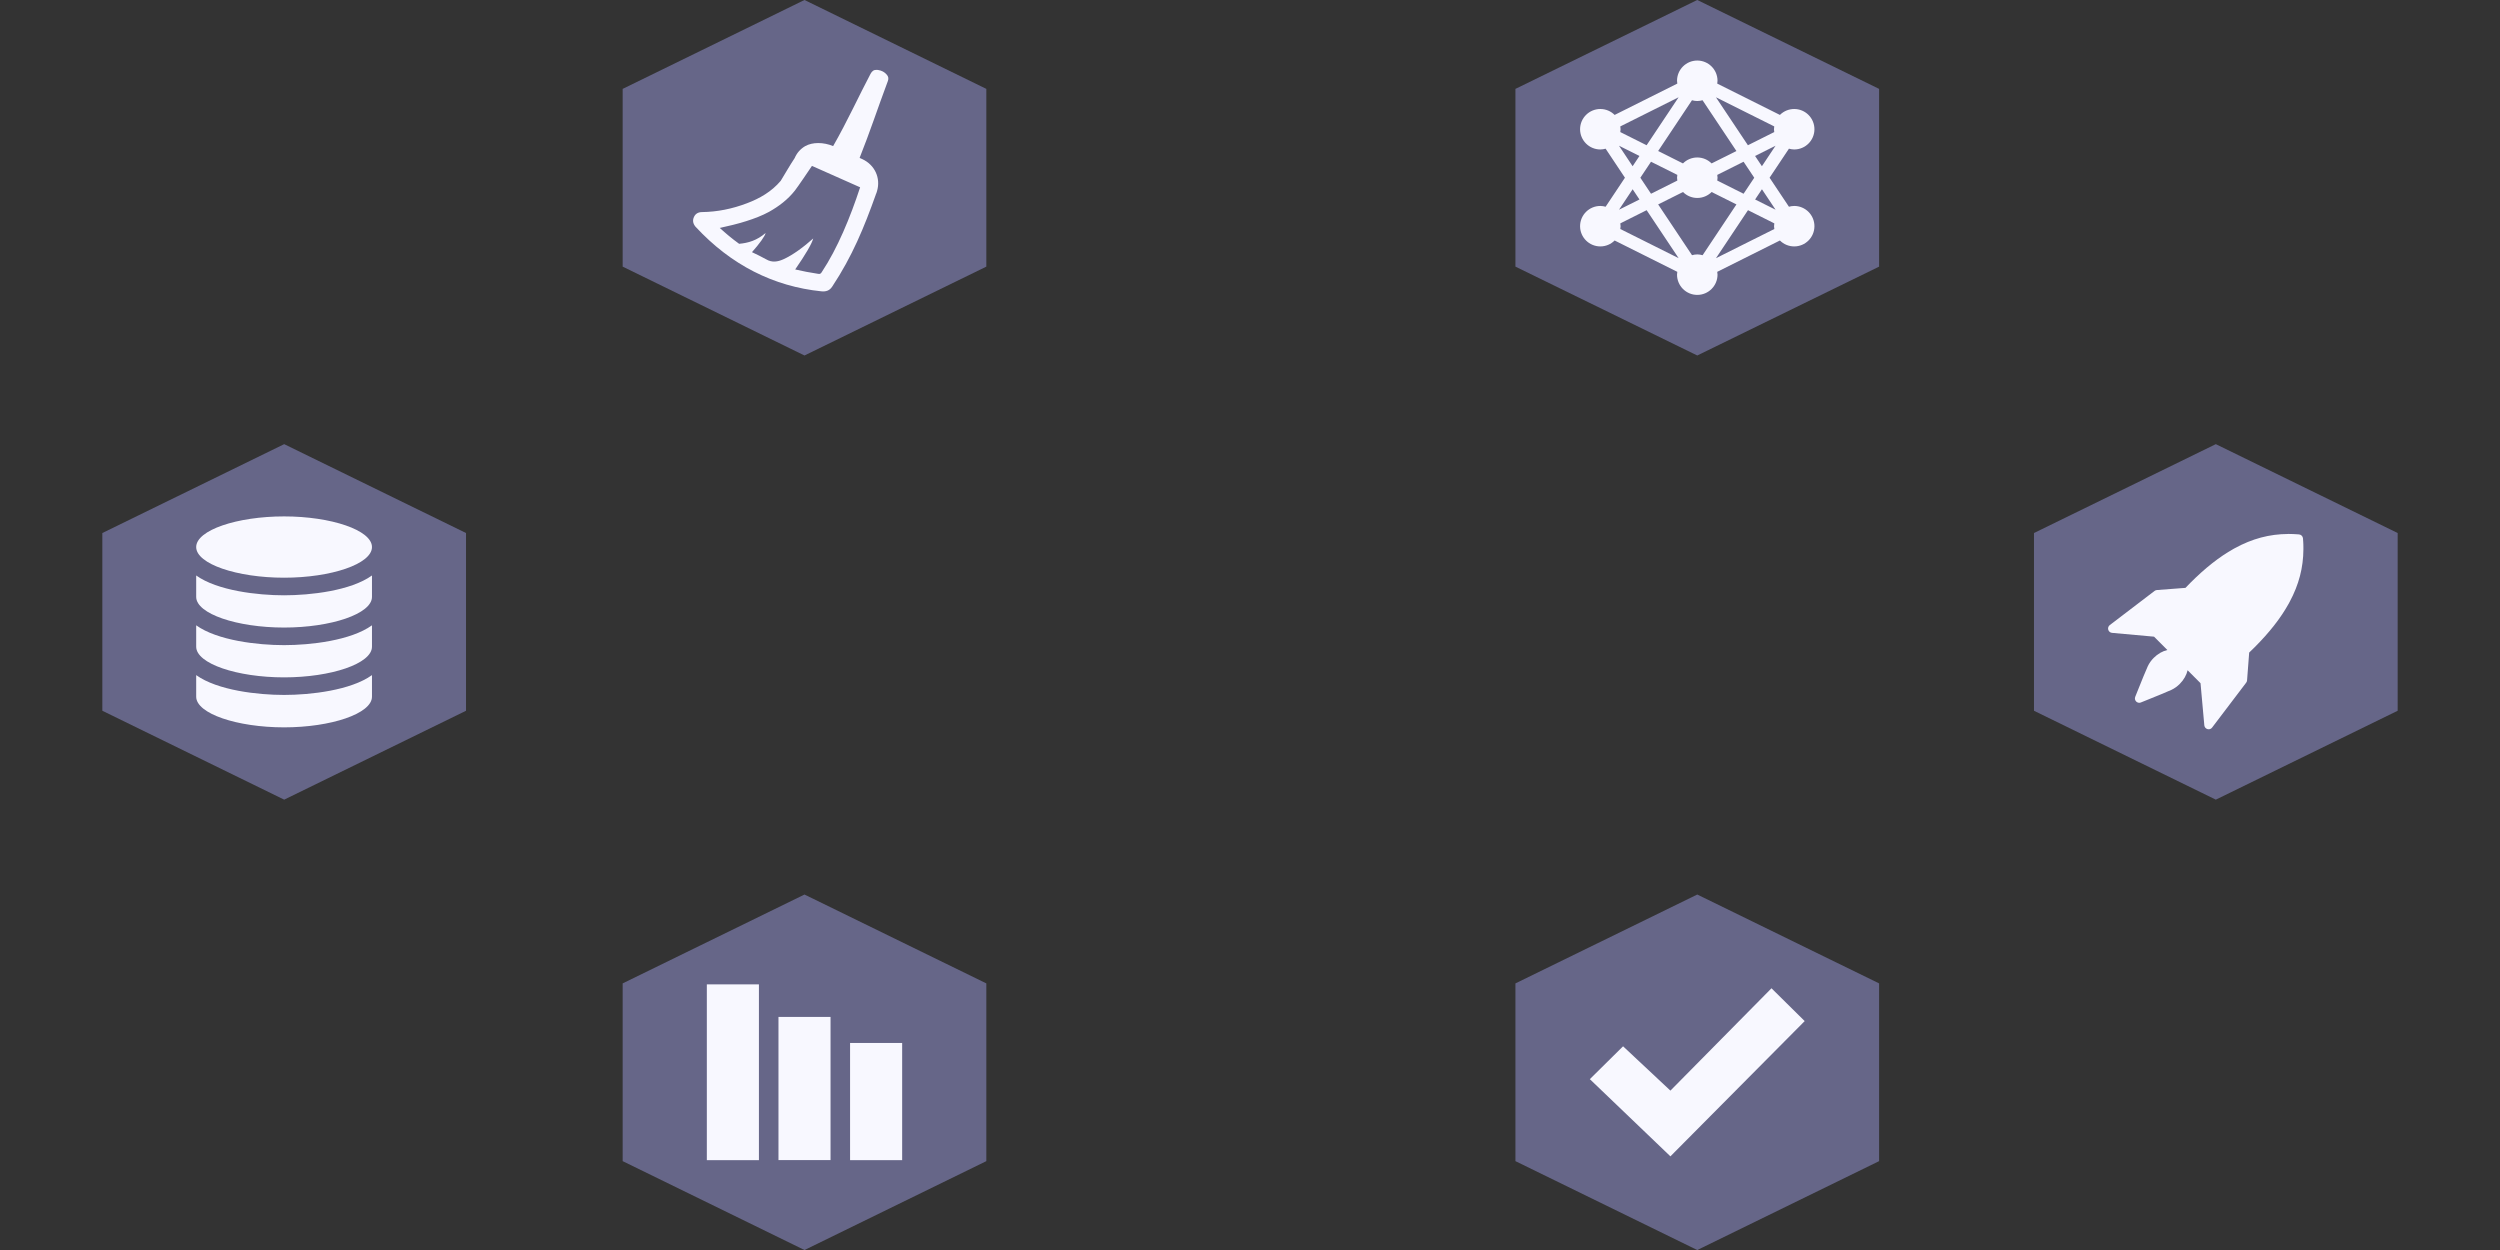
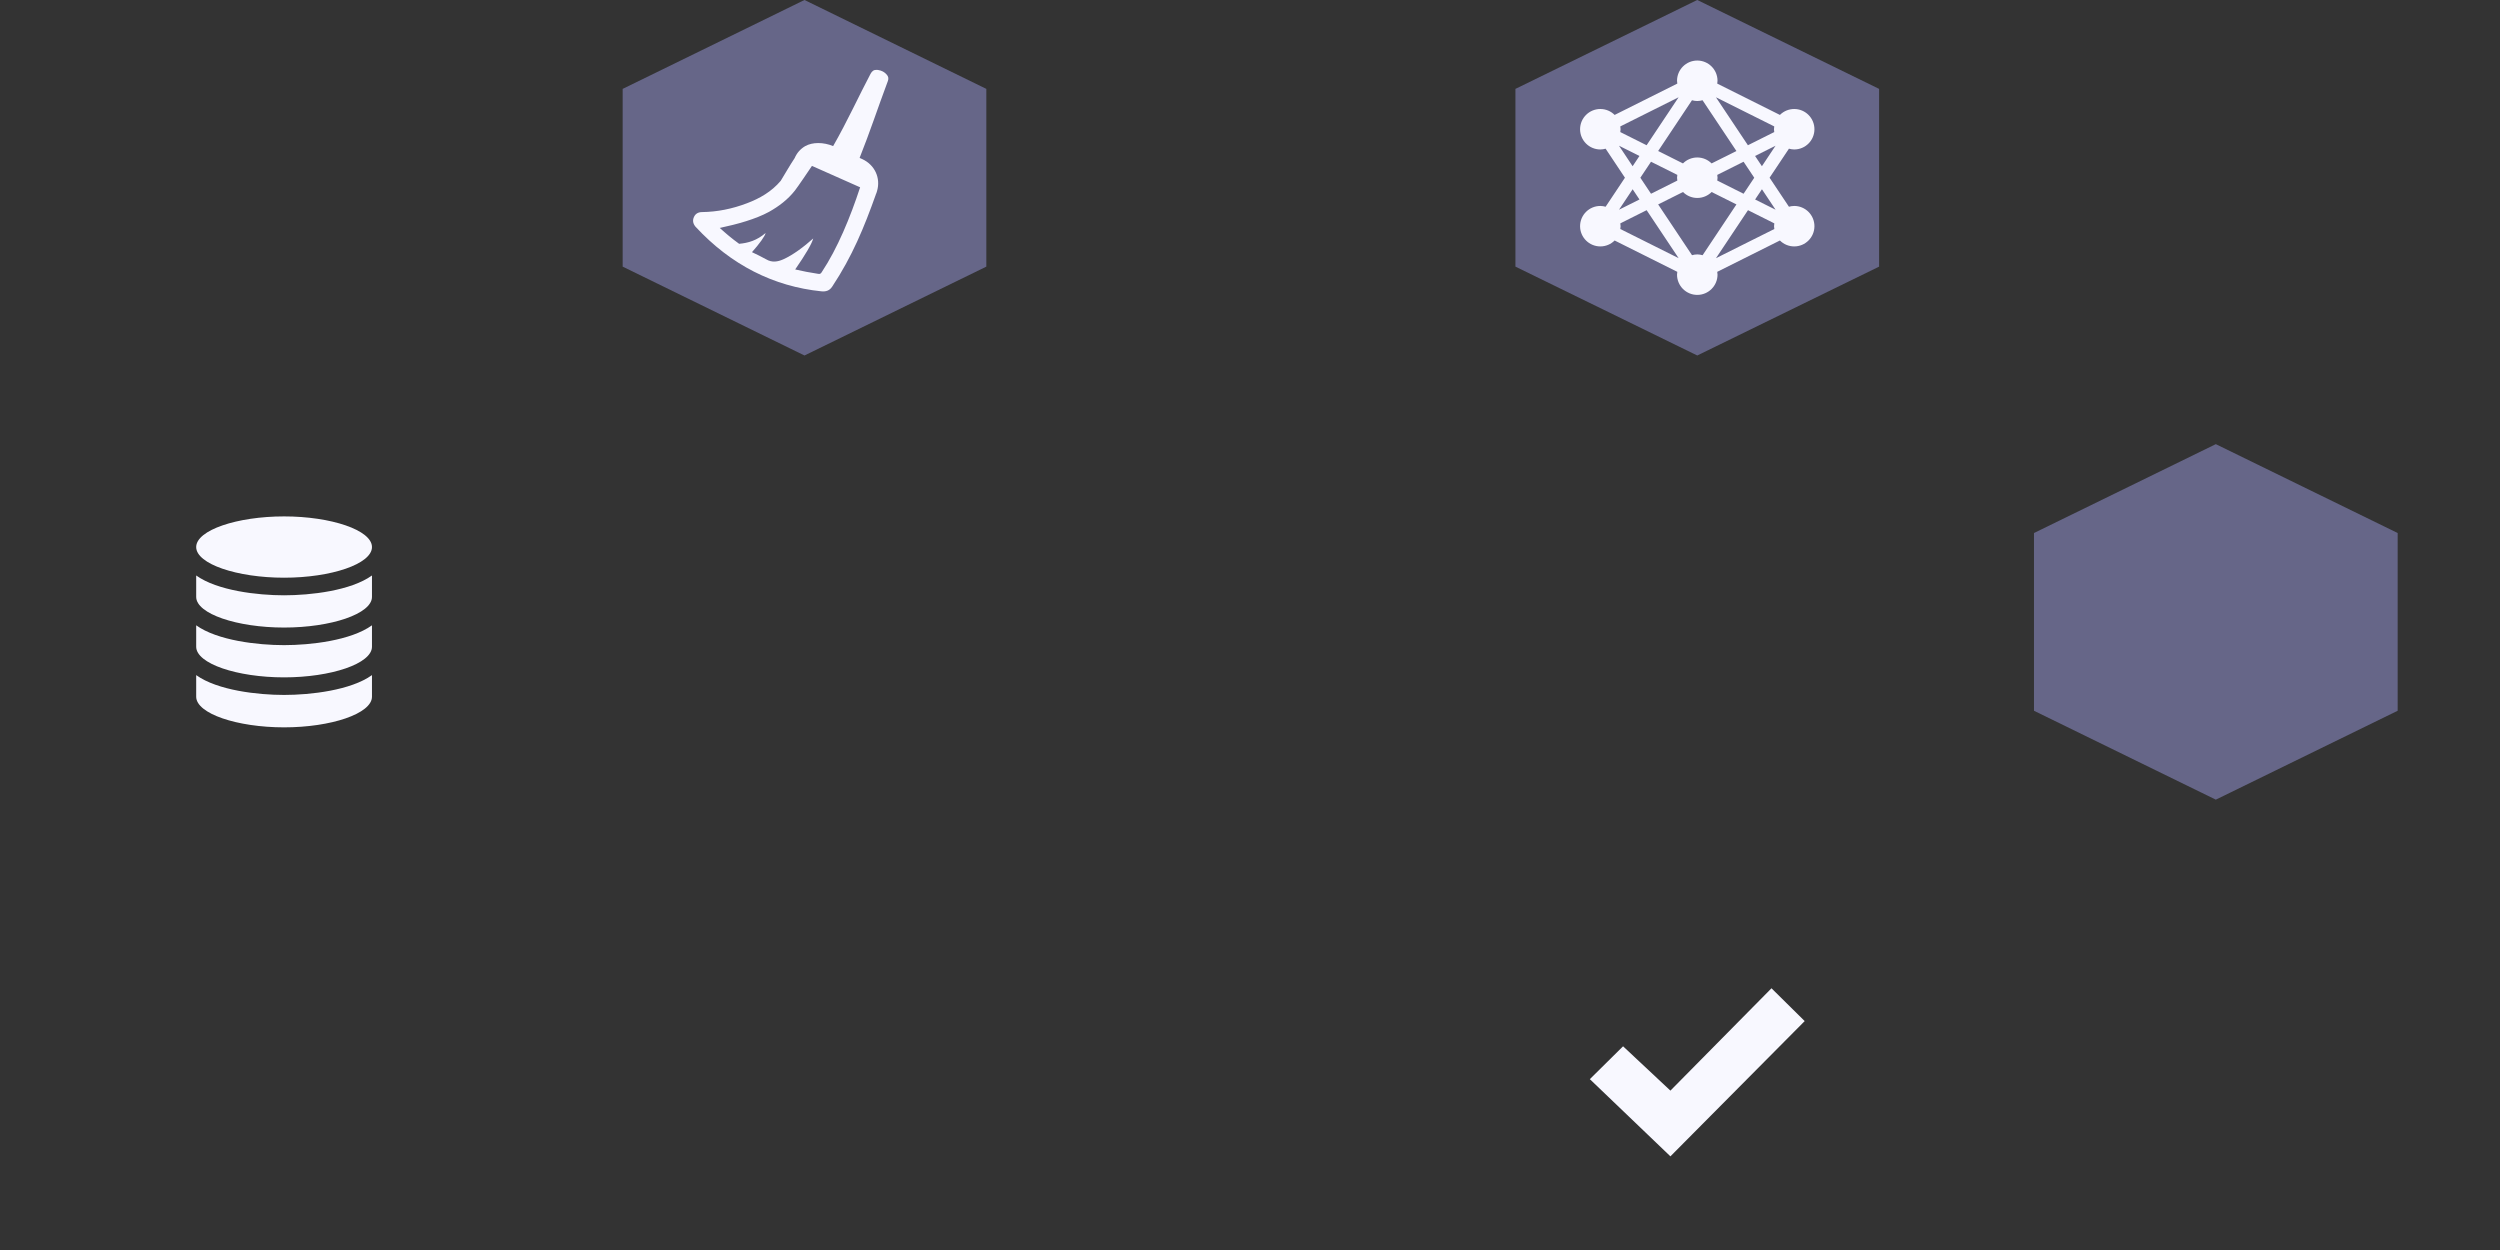
<svg xmlns="http://www.w3.org/2000/svg" width="256" height="128" version="1.1" viewBox="0 0 256 128">
  <rect x="0" y="0" width="256" height="128" fill="#333333" stroke="none" />
  <g fill="#668">
-     <path d="m173.8 91.6-18.62 9.1v18.2l18.62 9.104 18.62-9.104v-18.2z" />
-     <path d="m82.38 91.6-18.62 9.1v18.2l18.62 9.104 18.62-9.104v-18.2z" />
    <path d="m226.9 45.48-18.62 9.102v18.2l18.62 9.102 18.62-9.102v-18.2z" />
-     <path d="m29.1 45.48-18.62 9.102v18.2l18.62 9.102 18.62-9.102v-18.2z" />
    <path d="m173.8-0.002-18.62 9.104v18.2l18.62 9.1 18.62-9.1v-18.2z" />
    <path d="m82.38-0.002-18.62 9.104v18.2l18.62 9.1 18.62-9.1v-18.2z" />
  </g>
  <g fill="#f8f8ff">
-     <path d="m72.38 100.8v18h5.334v-18zm7.336 3.333v14.66h5.331v-14.66zm7.332 2.667v12h5.333v-12z" />
    <path d="m181.4 101.2-10.35 10.48-4.848-4.539-3.402 3.365 8.25 7.904 13.75-13.85z" />
-     <path d="m234.3 54.68c-1.917 0.01-3.677 0.482-5.453 1.453-0.031 0.017-0.063 0.034-0.094 0.052-0.011 0.006-0.023 0.011-0.034 0.018-2e-3 0.001-5e-3 4e-3 -7e-3 0.005-1.456 0.814-2.909 1.963-4.416 3.471-0.171 0.171-0.339 0.345-0.504 0.519l-2.924 0.222c-0.086 0.006-0.17 0.037-0.238 0.089l-4.588 3.499c-0.146 0.111-0.209 0.3-0.158 0.477 0.051 0.177 0.204 0.303 0.387 0.32l4.304 0.39 1.364 1.366c-0.483 0.111-0.976 0.382-1.397 0.804-0.253 0.253-0.455 0.537-0.604 0.847-0.194 0.412-0.62 1.472-1.071 2.594l-0.22 0.548c-0.067 0.166-0.029 0.354 0.098 0.48 0.085 0.085 0.199 0.132 0.314 0.132 0.056 0 0.113-0.012 0.167-0.034l0.566-0.228c1.111-0.449 2.16-0.873 2.573-1.067 0.307-0.148 0.589-0.35 0.842-0.603 0.421-0.422 0.692-0.916 0.803-1.4l1.323 1.325 0.389 4.314c0.017 0.183 0.143 0.337 0.32 0.388 0.041 0.012 0.083 0.018 0.124 0.018 0.136 0 0.268-0.063 0.353-0.176l3.491-4.599c0.052-0.068 0.082-0.149 0.089-0.235l0.217-2.846c0.191-0.181 0.38-0.364 0.566-0.551 1.507-1.509 2.653-2.967 3.464-4.428 9.1e-4 -0.002 3e-3 -0.004 4e-3 -0.005 4e-3 -0.007 7e-3 -0.014 0.011-0.021 0.037-0.067 0.073-0.134 0.108-0.201 0.935-1.748 1.389-3.482 1.399-5.366 2.2e-4 -0.018 0-0.037 0-0.055 3.6e-4 -0.093 3.2e-4 -0.187-2e-3 -0.281-1e-3 -0.059-3e-3 -0.118-5e-3 -0.178-2e-3 -0.067-5e-3 -0.134-9e-3 -0.201-7e-3 -0.134-0.015-0.269-0.027-0.404-0.018-0.217-0.189-0.387-0.405-0.406-0.135-0.011-0.27-0.02-0.403-0.027-0.068-0.004-0.135-0.006-0.202-0.009-0.058-2e-3 -0.116-6e-3 -0.174-0.007-0.097-0.002-0.193-0.004-0.289-0.004-0.016 0-0.034-2.23e-4 -0.05 0z" />
    <path d="m29.09 52.88c-4.81 0-9 1.406-9 3.139s4.19 3.138 9 3.138 9-1.405 9-3.138-4.19-3.139-9-3.139zm-9 6.049v2.194c0 1.733 4.19 3.138 9 3.138s9-1.405 9-3.138v-2.194c-2.176 1.564-6.305 2.03-9 2.03-2.705 0-6.829-0.471-9-2.03zm0 5.103v2.192c0 1.733 4.19 3.138 9 3.138s9-1.405 9-3.138v-2.192c-2.176 1.564-6.305 2.03-9 2.03-2.705 0-6.829-0.471-9-2.03zm0 5.099v2.211c0 1.732 4.19 3.138 9 3.138s9-1.405 9-3.138v-2.211c-2.171 1.56-6.295 2.03-9 2.03-2.695 0-6.824-0.466-9-2.03z" />
    <path d="m173.8 6.199c-1.143 0-2.072 0.929-2.072 2.072 0 0.099 0.016 0.194 0.029 0.289l-6.418 3.209c-0.376-0.376-0.893-0.607-1.465-0.607-1.143 0-2.074 0.929-2.074 2.072 0 1.143 0.931 2.072 2.074 2.072 0.189-1e-6 0.367-0.033 0.541-0.08l1.979 2.973-1.979 2.971c-0.174-0.048-0.352-0.08-0.541-0.08-1.143 0-2.074 0.929-2.074 2.072 0 1.143 0.931 2.072 2.074 2.072 0.572 0 1.09-0.232 1.465-0.607l6.418 3.209c-0.014 0.095-0.029 0.19-0.029 0.289 0 1.143 0.93 2.074 2.072 2.074 1.143 0 2.074-0.931 2.074-2.074 0-0.099-0.016-0.194-0.029-0.289l6.418-3.209c0.375 0.375 0.893 0.607 1.465 0.607 1.143 0 2.07-0.929 2.07-2.072 0-1.143-0.927-2.072-2.07-2.072-0.189 0-0.367 0.032-0.541 0.08l-1.982-2.971 1.982-2.973c0.174 0.047 0.352 0.08 0.541 0.08 1.143 0 2.07-0.929 2.07-2.072 0-1.143-0.927-2.072-2.07-2.072-0.572 0-1.09 0.232-1.465 0.607l-6.418-3.209c0.013-0.096 0.029-0.19 0.029-0.289 0-1.143-0.931-2.072-2.074-2.072zm-1.912 3.762-3.275 4.912-2.695-1.35c0.014-0.096 0.029-0.19 0.029-0.289s-0.016-0.194-0.029-0.289zm3.824 0 5.971 2.984c-0.013 0.096-0.029 0.19-0.029 0.289s0.016 0.194 0.029 0.289l-2.697 1.35zm-2.453 0.303c0.173 0.048 0.353 0.08 0.541 0.08s0.367-0.032 0.541-0.08l3.467 5.199-2.541 1.271c-0.375-0.376-0.895-0.609-1.467-0.609s-1.09 0.234-1.465 0.609l-2.541-1.271zm-7.475 4.658 2.096 1.049-0.699 1.049zm16.03 2e-3 -1.395 2.096-0.699-1.049zm-12.75 1.637 2.695 1.348c-0.014 0.096-0.029 0.192-0.029 0.291 0 0.099 0.016 0.194 0.029 0.289l-2.695 1.35-1.092-1.639zm9.479 0 1.092 1.639-1.092 1.639-2.695-1.35c0.013-0.096 0.029-0.19 0.029-0.289 0-0.099-0.016-0.196-0.029-0.291zm-11.36 2.818 0.699 1.047-2.096 1.049zm13.24 0 1.396 2.096-2.096-1.049zm-8.084 0.283c0.376 0.376 0.893 0.609 1.465 0.609s1.092-0.234 1.467-0.609l2.541 1.271-3.465 5.201c-0.174-0.048-0.354-0.082-0.543-0.082s-0.367 0.033-0.541 0.08l-3.467-5.199zm-3.725 1.861h2e-3l3.277 4.914-5.973-2.986c0.014-0.096 0.029-0.19 0.029-0.289s-0.016-0.194-0.029-0.289zm10.38 0h2e-3l2.695 1.35c-0.013 0.095-0.029 0.19-0.029 0.289s0.016 0.193 0.029 0.289l-5.973 2.986z" />
    <path d="m89.79 7.155c-0.301-0.014-0.483 0.104-0.643 0.398-1.156 2.18-2.412 4.934-3.834 7.408-0.978-0.411-2.111-0.424-2.867 0.006-0.487 0.287-0.841 0.688-1.072 1.221-0.499 0.749-0.956 1.561-1.428 2.328-0.933 1.106-2.146 1.807-3.482 2.307-1.471 0.558-2.999 0.875-4.576 0.894-0.365 0-0.672 0.154-0.826 0.5-0.164 0.356-0.098 0.682 0.152 0.99 3.643 3.94 8.011 6.124 12.9 6.625 0.462 0.048 0.836-0.076 1.096-0.471 2.069-3.12 3.275-6.073 4.482-9.459-0.003-0.002-0.005-4e-3 -0.008-0.006 0.061-0.08 0.09-0.237 0.123-0.324 0.394-1.337-0.221-2.683-1.51-3.279-0.091-0.042-0.182-0.081-0.273-0.123 1.06-2.655 1.814-4.981 2.898-7.885 0.087-0.24 0.048-0.442-0.105-0.625-0.231-0.288-0.539-0.434-0.894-0.492-0.048-0.007-0.094-0.012-0.137-0.014zm-6.645 9.832c1.645 0.729 3.289 1.461 4.932 2.193-1.005 3.065-2.306 6.242-3.939 8.701-0.087 0.135-0.172 0.193-0.336 0.164-0.847-0.13-1.608-0.274-2.375-0.453 1.058-1.529 1.721-2.655 1.846-3.174-0.94 0.84-2.058 1.688-3.059 2.135-0.587 0.26-1.164 0.356-1.76 0-0.471-0.269-0.961-0.49-1.451-0.731 0.779-0.875 1.337-1.653 1.395-1.961-0.896 0.763-1.774 1.02-2.711 1.105-0.734-0.53-1.379-1.071-1.982-1.625 1.805-0.385 3.662-0.896 5.039-1.645 1.01-0.567 1.923-1.258 2.645-2.172 0.297-0.373 1.472-2.115 1.758-2.539z" />
  </g>
</svg>